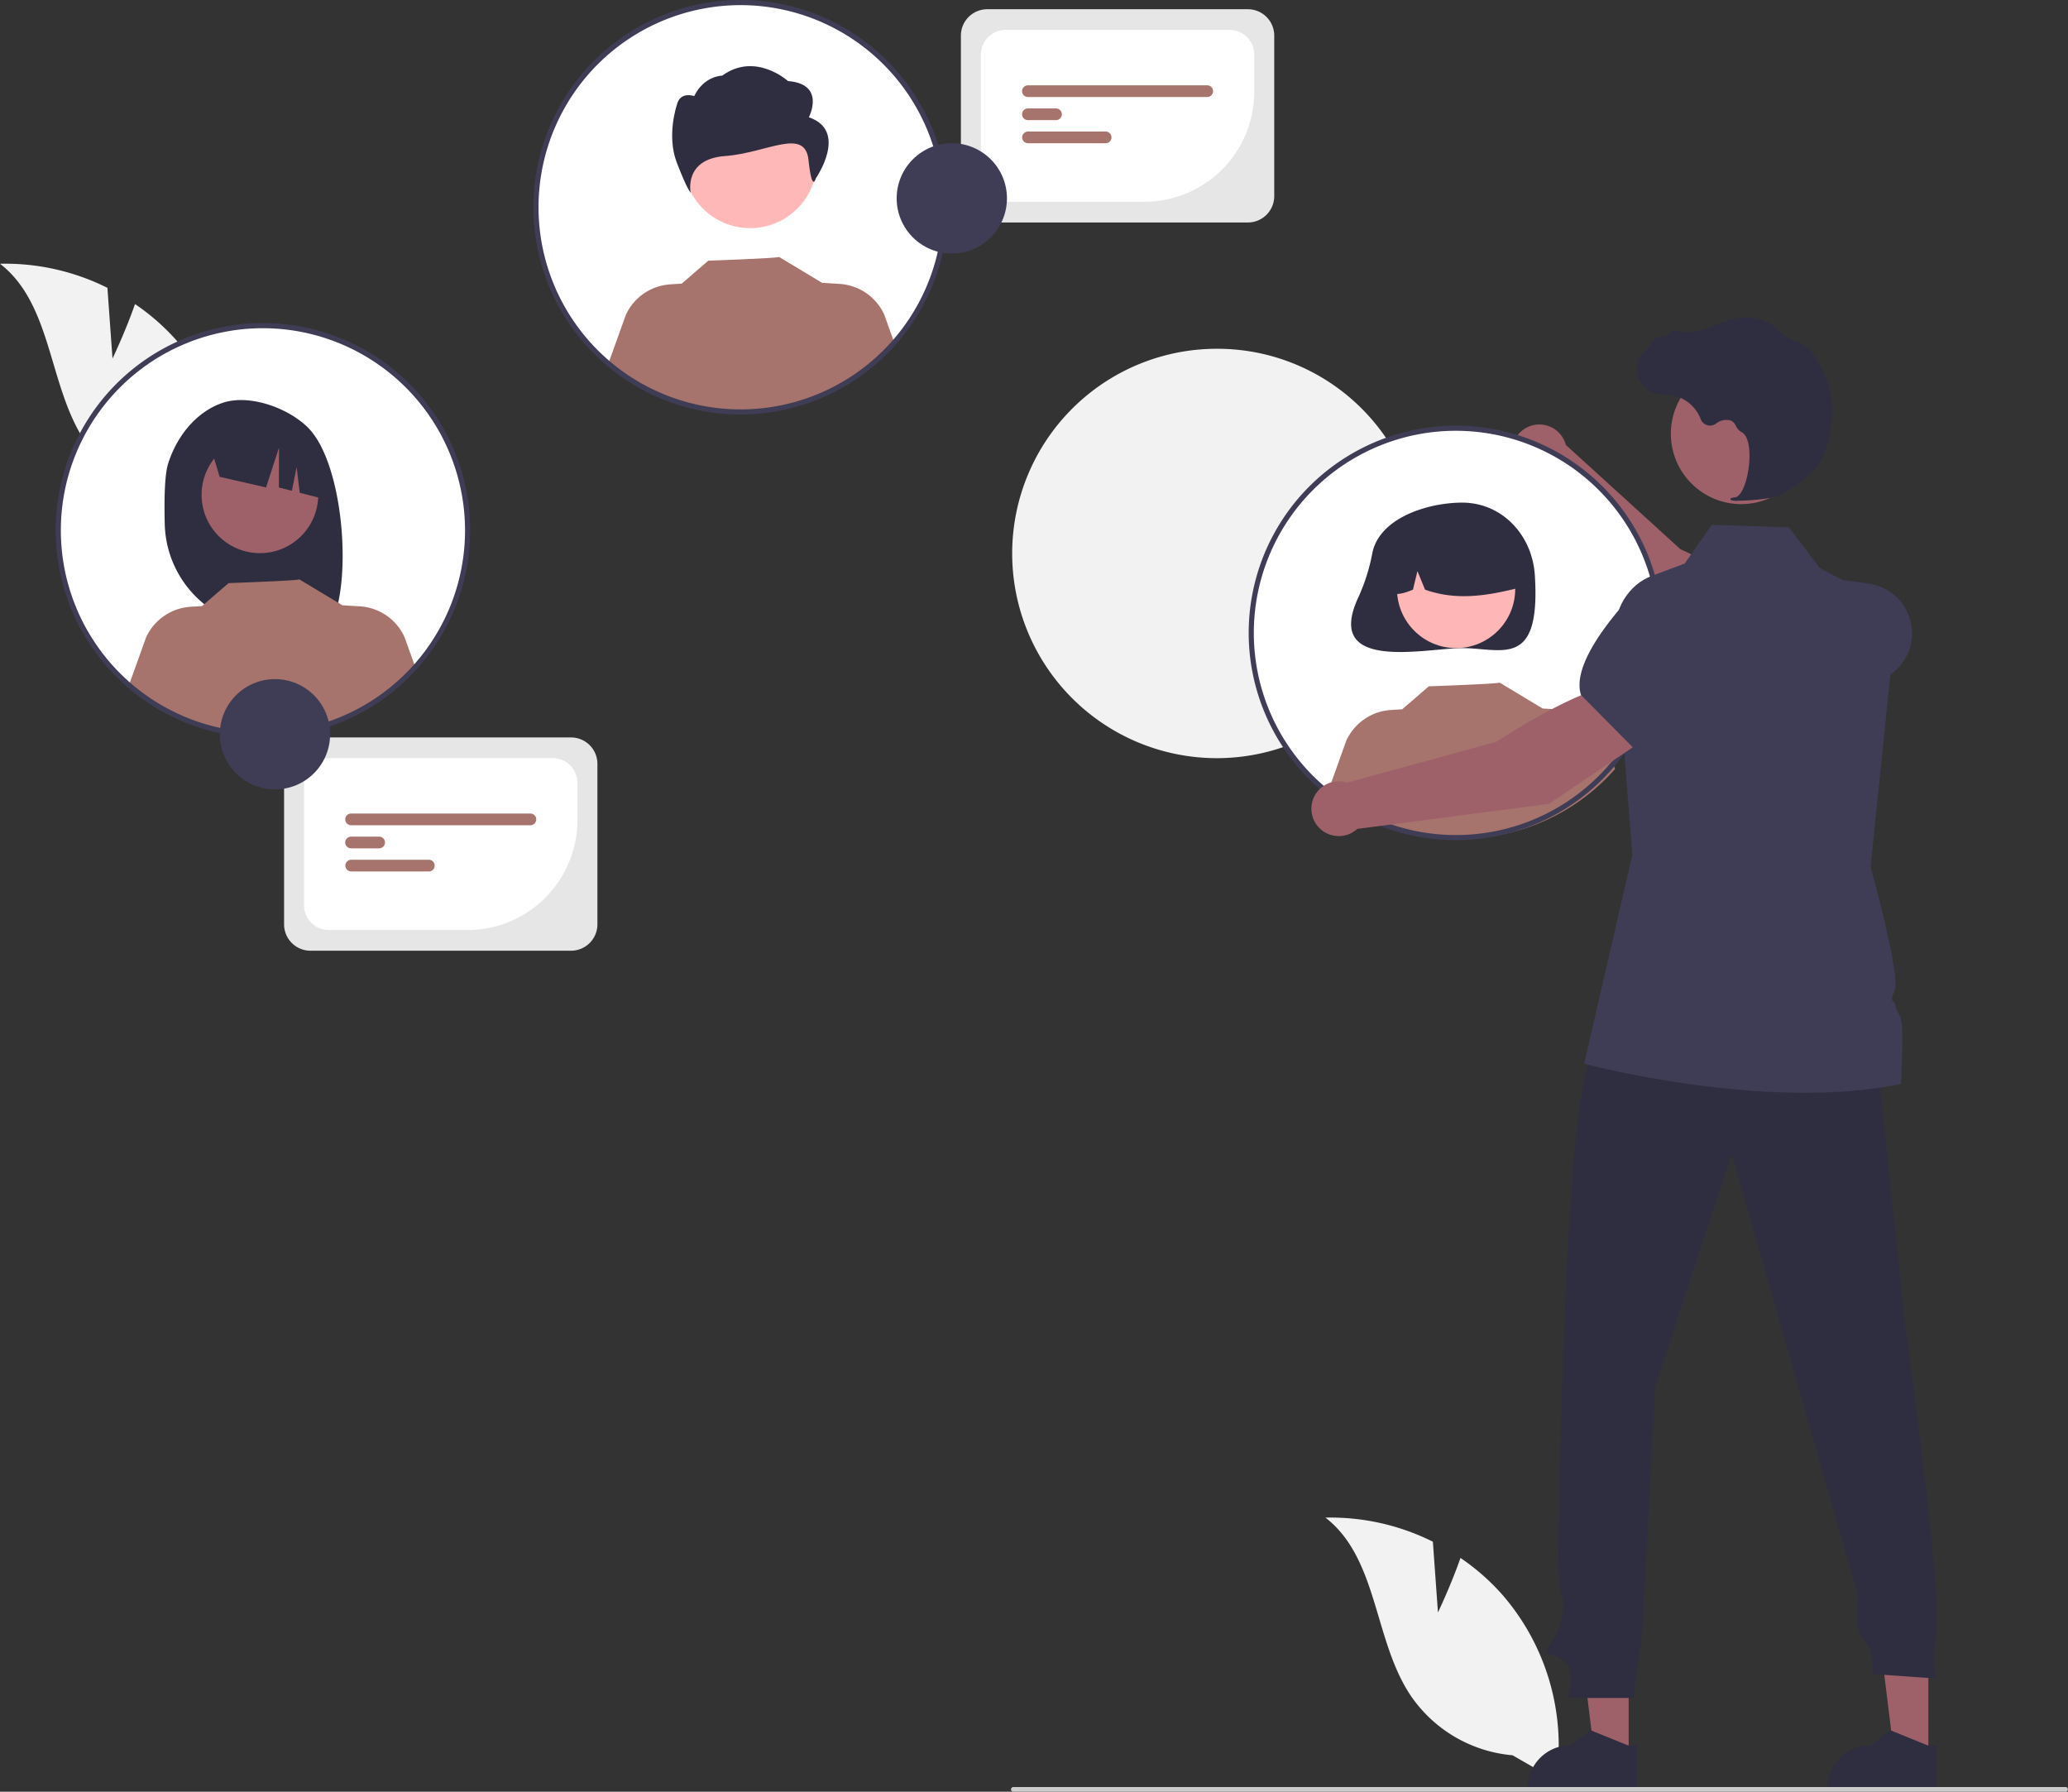
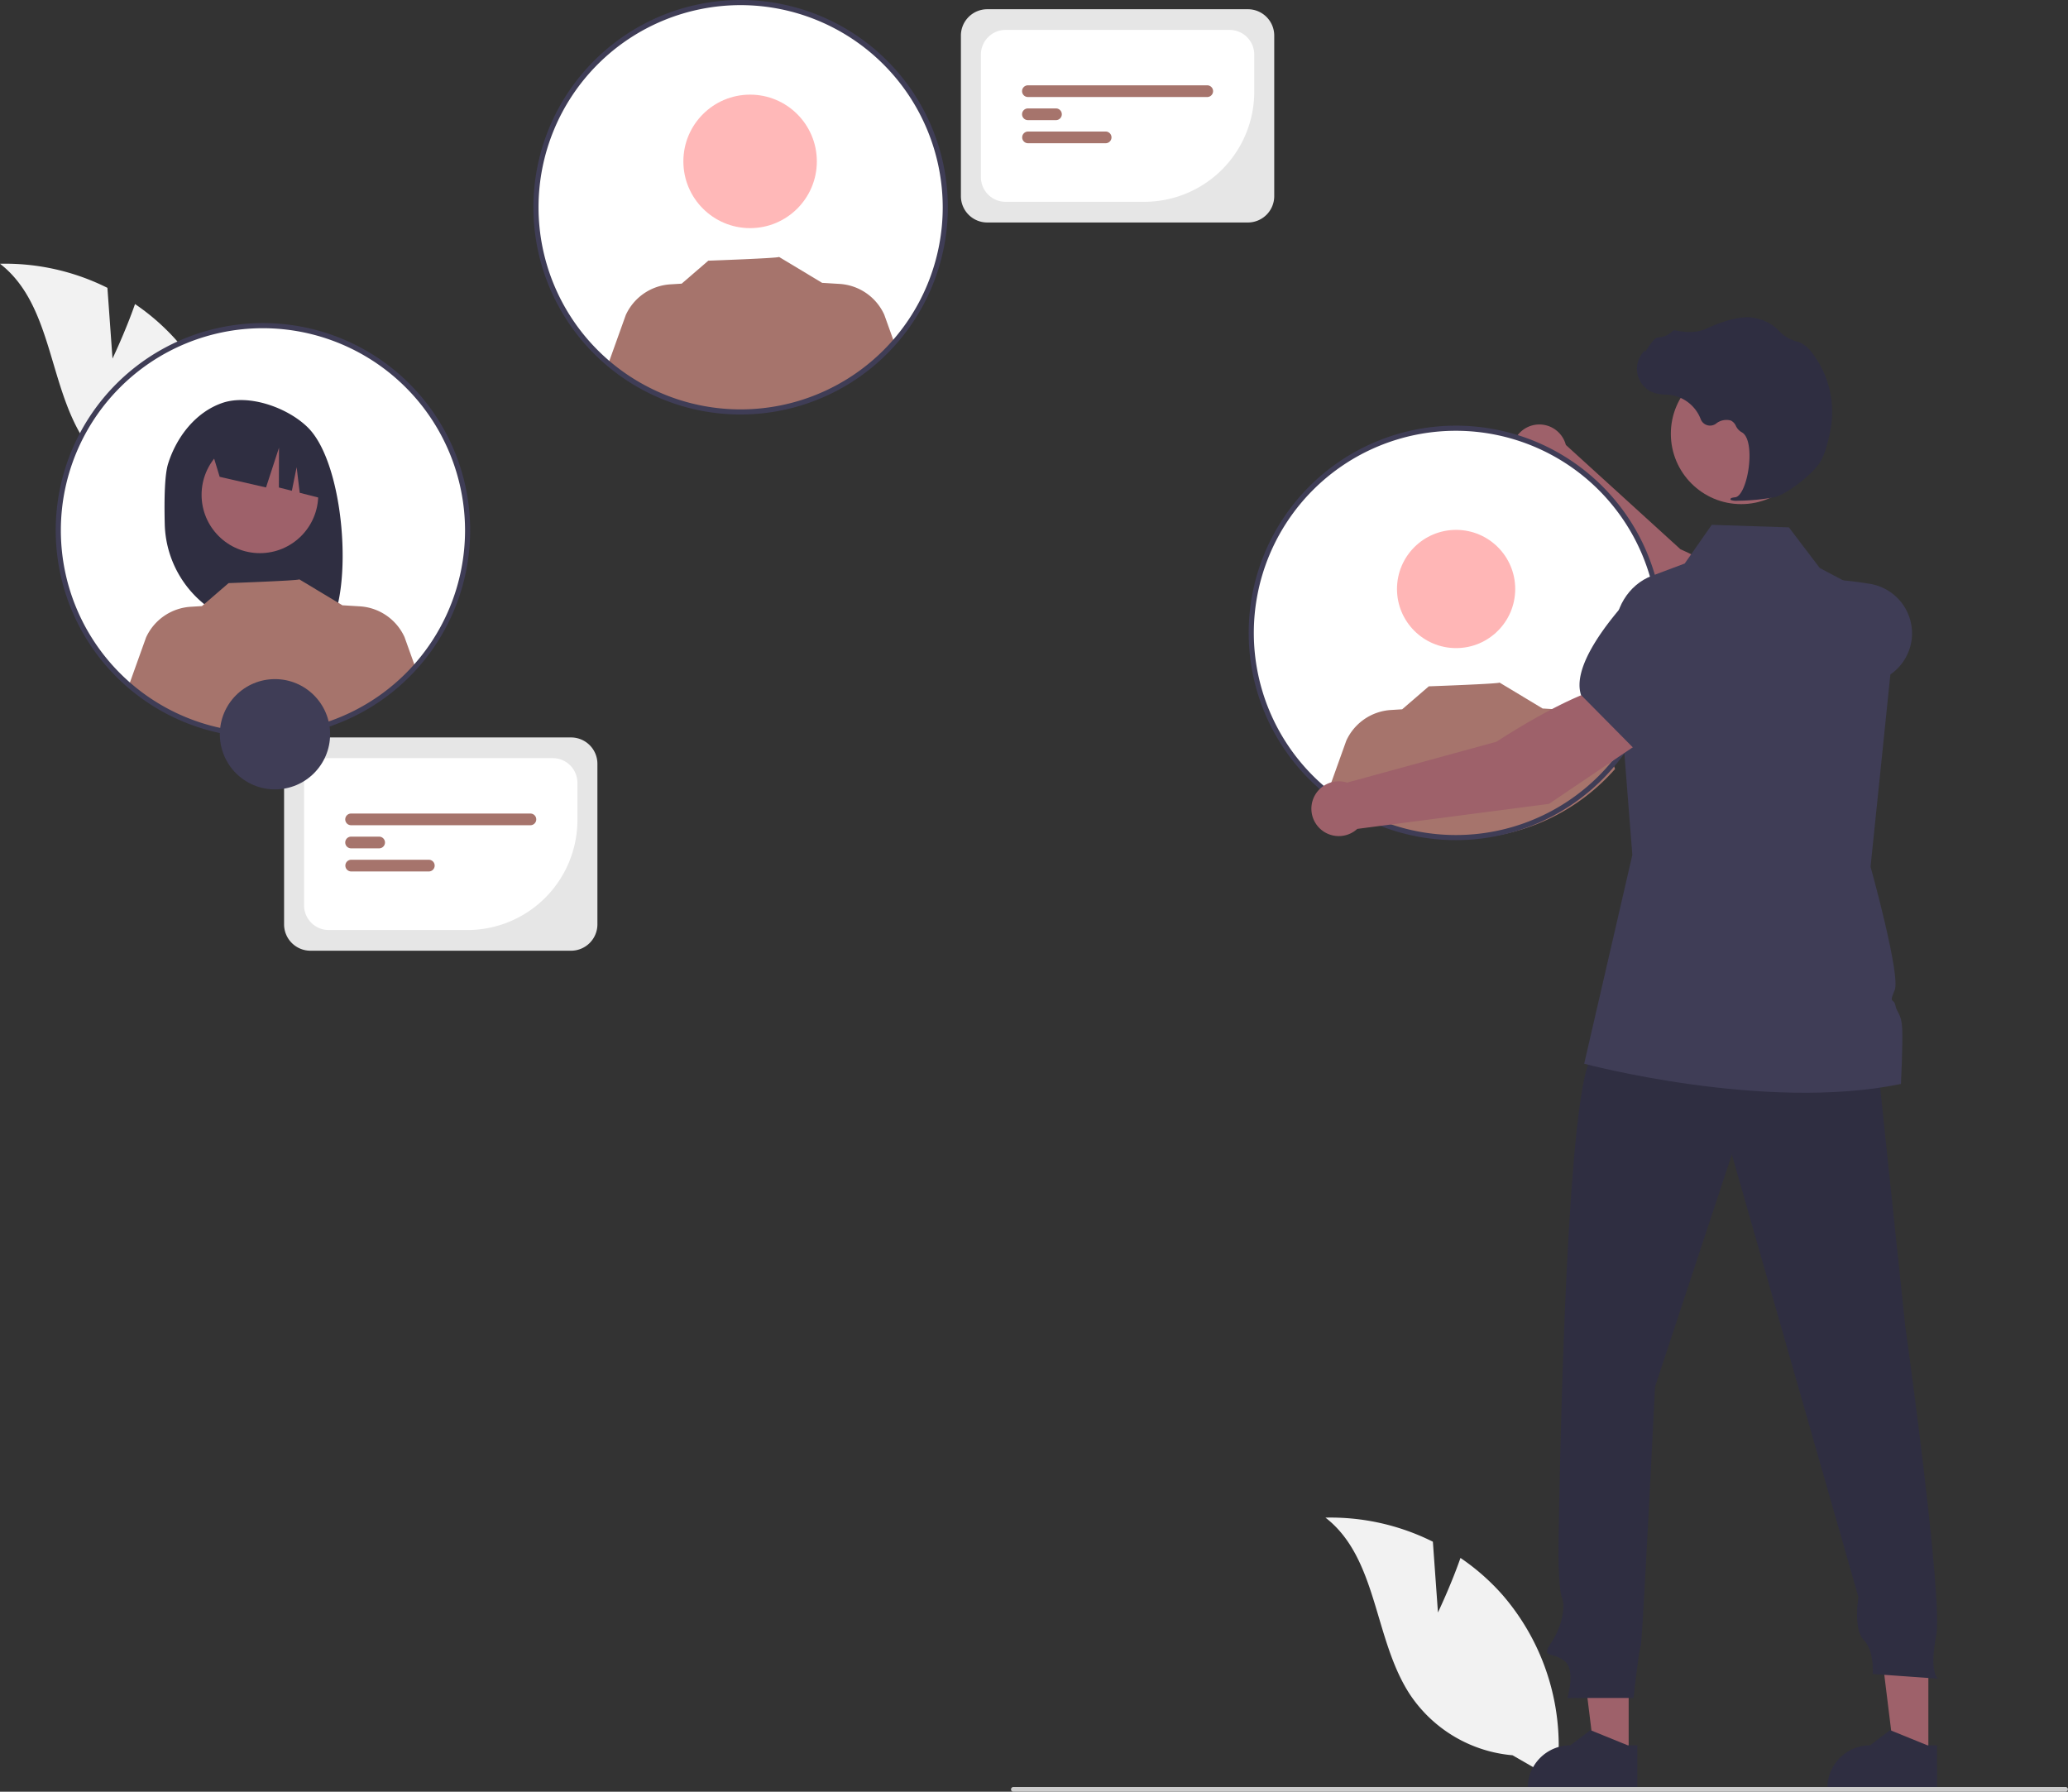
<svg xmlns="http://www.w3.org/2000/svg" width="806.632" height="698.766" data-name="Layer 1">
  <rect width="100%" height="100%" fill="#333333" stroke="none" />
-   <path fill="#f2f2f2" d="M554.462 215.99a79.828 79.828 0 1 1-79.686-79.97 79.621 79.621 0 0 1 79.686 79.97z" />
+   <path fill="#f2f2f2" d="M554.462 215.99z" />
  <path fill="#9e616a" d="m687.32 262.523 11.225-21.432c-10.065-12.155-43.088-26.896-43.088-26.896l-44.695-40.681a10.681 10.681 0 1 0-13.119 13.02l48.286 57.912z" />
  <path fill="#3f3d56" d="m681.884 261.044 15.848 5.046a54.393 54.393 0 0 0 35.295-.786 19.641 19.641 0 0 0 12.686-16.398A19.595 19.595 0 0 0 729.4 227.7c-14.863-2.442-34.014-3.647-40.846 4.483l-.07.083z" />
  <circle cx="567.886" cy="246.828" r="79.828" fill="#fff" />
-   <path fill="#2f2e41" d="M535.307 215.603a75.004 75.004 0 0 1-5.351 17.08c-14.082 29.79 26.02 20.08 40.351 20.08 15.67 0 30.661 8.24 28.371-28.371-.978-15.639-12.702-28.372-28.37-28.372-13.385 0-32.202 5.95-35 19.583z" />
  <circle cx="567.96" cy="229.701" r="23.055" fill="#ffb6b6" />
-   <path fill="#2f2e41" d="M552.303 206.2a26.409 26.409 0 0 1 40.15 23.048c-11.747 2.949-24.089 5.206-36.617.705l-2.959-7.24-1.744 7.245c-3.815 1.56-7.64 2.88-11.465-.015a26.965 26.965 0 0 1 12.635-23.743z" />
  <path fill="#a6746c" d="M629.956 299.908a79.8 79.8 0 0 1-111.684 8.072l6.847-19.106a20.546 20.546 0 0 1 17.451-11.984l4.356-.267 10.387-8.958s27.986-1 27.571-1.478l16.952 10.196-.014-.07 6.664.408a20.537 20.537 0 0 1 17.452 11.984z" />
  <path fill="#f2f2f2" d="m560.882 628.845-1.983-27.589A89.244 89.244 0 0 0 517 591.861c20.432 15.793 18.795 47.357 32.945 68.96a53.68 53.68 0 0 0 40.028 23.72l17.004 9.783a89.952 89.952 0 0 0-20.944-72.346 86.888 86.888 0 0 0-16.368-14.395c-3.717 10.671-8.783 21.262-8.783 21.262zm-517-489L41.9 112.256A89.244 89.244 0 0 0 0 102.861c20.432 15.793 18.795 47.357 32.945 68.96a53.68 53.68 0 0 0 40.028 23.72l17.004 9.783a89.952 89.952 0 0 0-20.944-72.346 86.888 86.888 0 0 0-16.368-14.395c-3.717 10.671-8.783 21.262-8.783 21.262z" />
  <path fill="#9e616a" d="m635.268 684.997-13.264-.001-6.31-51.159h19.576l-.002 51.16z" />
  <path fill="#2f2e41" d="m638.65 697.854-42.767-.002v-.54a16.647 16.647 0 0 1 16.646-16.647h.001l7.812-5.926 14.576 5.927h3.733z" />
  <path fill="#9e616a" d="m752.165 684.997-13.263-.001-6.31-51.159h19.576l-.003 51.16z" />
  <path fill="#2f2e41" d="m755.548 697.854-42.768-.002v-.54a16.647 16.647 0 0 1 16.647-16.647l7.813-5.926 14.575 5.927h3.734zm-23.556-286.668 11.156 105.98s14.85 106.117 12.062 120.76.697 16.733.697 16.733l-25.448-1.812s.697-9.064-3.486-13.248-2.092-16.733-2.092-16.733L675.516 450.23l-29.982 90.642s-4.88 99.705-5.578 101.1-2.789 20.22-2.789 20.22H611.37s3.486-11.156-1.394-14.642-9.064-.698-4.88-6.973 5.577-13.945 4.183-17.43-1.395-17.432-1.395-17.432 2.092-188.255 13.945-194.53 110.164 0 110.164 0z" />
  <circle cx="679.16" cy="169.163" r="27.439" fill="#9e616a" />
  <path fill="#3f3d56" d="M741.475 422.737c-53.139 10.974-123.558-7.893-123.558-7.893l18.785-81.43-6.679-85.217c-.815-10.421 5.12-20.19 14.354-23.652l12.75-4.775 10.54-15.088 30.103.988 12.034 15.84 9.497 5.038 20.588 10.92.09.045v.045l-6.46 62.672-3.897 37.788s11.835 42.5 9.406 48.136c-2.428 5.628-.317 2.909.272 5.917.59 3.009 2.392 3.2 2.664 9.126.281 5.917-.489 21.54-.489 21.54z" />
  <path fill="#ccc" d="M805.712 698.766h-410.47a.92.92 0 0 1 0-1.839h410.47a.92.92 0 0 1 0 1.839z" />
  <path fill="#2f2e41" d="M677.826 195.284a84.515 84.515 0 0 0 14.346-1.376c4.686-1.08 15.027-9.076 17.845-13.8 2.094-3.509 3.35-8.938 4.037-12.873a37.78 37.78 0 0 0-7.38-29.812 11.936 11.936 0 0 0-4.925-3.989 5.894 5.894 0 0 0-.535-.164 14.726 14.726 0 0 1-7.44-4.343 12.147 12.147 0 0 0-1.25-1.221 18.14 18.14 0 0 0-7.663-3.604c-4.529-1.087-11.007.275-19.254 4.054-4.143 1.899-8.742 1.369-12.286.695a1.154 1.154 0 0 0-1.076.4 8.144 8.144 0 0 1-5.477 2.35c-1.258.087-2.535 1.865-4.074 4.181-.349.526-.756 1.14-1.052 1.514l-.06-.703-.692.804a9.883 9.883 0 0 0 4.876 15.98 19.272 19.272 0 0 0 3.891.518c.795.051 1.618.104 2.407.22a14.9 14.9 0 0 1 11.319 9.38 3.897 3.897 0 0 0 5.928 1.74 6.438 6.438 0 0 1 5.837-1.22 4.274 4.274 0 0 1 1.944 2.093 5.57 5.57 0 0 0 2.176 2.41c3.235 1.564 3.644 8.851 2.654 14.96-.954 5.888-3.03 10.184-5.047 10.445-1.554.202-1.729.317-1.835.595l-.094.25.181.226a6.364 6.364 0 0 0 2.699.29z" />
  <path fill="#3f3d56" d="M567.886 327.655a80.828 80.828 0 1 1 80.828-80.827 80.92 80.92 0 0 1-80.828 80.827zm0-159.655a78.828 78.828 0 1 0 78.828 78.828A78.917 78.917 0 0 0 567.886 168z" />
  <circle cx="288.886" cy="80.828" r="79.828" fill="#fff" />
  <circle cx="292.581" cy="62.94" r="26.03" fill="#ffb8b8" />
-   <path fill="#2f2e41" d="M315.5 45.744s6.777-12.956-8.134-14.134c0 0-12.71-11.531-25.667-2.108 0 0-7.067 0-10.932 7.997 0 0-5.558-2.108-6.78 3.533 0 0-4.067 11.779 0 22.38s5.418 11.778 5.418 11.778-2.853-13.155 13.414-14.333 31.191-11.368 32.547 1.588 2.846 7.104 2.846 7.104 12.876-18.505-2.712-23.805z" data-name="bf427902-b9bf-4946-b5d7-5c1c7e04535e" />
  <path fill="#a6746c" d="M348.92 133.908a79.8 79.8 0 0 1-111.684 8.072l6.847-19.106a20.546 20.546 0 0 1 17.451-11.984l4.356-.267 10.387-8.958s27.986-1 27.57-1.478l16.953 10.196-.014-.07 6.664.408a20.537 20.537 0 0 1 17.452 11.984z" />
  <path fill="#3f3d56" d="M288.886 161.655a80.828 80.828 0 1 1 80.828-80.827 80.92 80.92 0 0 1-80.828 80.827zm0-159.655a78.828 78.828 0 1 0 78.828 78.828A78.917 78.917 0 0 0 288.886 2z" />
  <circle cx="102.563" cy="206.828" r="79.828" fill="#fff" />
  <path fill="#2f2e41" d="M65.563 180.86c3.301-10.52 10.807-20.168 21.188-23.725 10.382-3.556 25.583 1.862 33.388 9.64 14.276 14.228 17.76 63.106 7.952 78.552-1.951-.104-8.683-.18-10.658-.254l-2.793-9.31v9.218q-4.719-.146-9.511-.201a41.393 41.393 0 0 1-40.867-40.371c-.255-10.246 0-19.404 1.301-23.55z" />
  <circle cx="101.379" cy="192.974" r="22.75" fill="#9e616a" />
  <path fill="#2f2e41" d="m81.745 172.994 26.194-13.117a32.924 32.924 0 0 1 19.284 27.279l.653 7.82-10.97-2.792-1.2-10-1.864 9.22-5.062-1.288.048-15.526-5.065 15.515-18.08-4.154z" />
  <path fill="#a6746c" d="M161.8 259.654a79.8 79.8 0 0 1-111.684 8.072l6.847-19.106a20.546 20.546 0 0 1 17.452-11.984l4.356-.267 10.386-8.958s27.987-1 27.571-1.478l16.953 10.197-.015-.07 6.664.407a20.537 20.537 0 0 1 17.452 11.984z" />
  <path fill="#3f3d56" d="M102.563 287.655a80.828 80.828 0 1 1 80.828-80.827 80.92 80.92 0 0 1-80.828 80.827zm0-159.655a78.828 78.828 0 1 0 78.828 78.828A78.917 78.917 0 0 0 102.563 128z" />
  <path fill="#9e616a" d="m641.613 288.241-12.086-20.958c-15.655 1.988-45.792 21.978-45.792 21.978l-58.294 15.95a10.681 10.681 0 1 0 3.968 18.052l74.767-9.752z" />
  <path fill="#3f3d56" d="m637.452 292.04 27.057-22.663 3.936-18.242a19.641 19.641 0 0 0-7.052-19.496 19.595 19.595 0 0 0-26.645 2.415c-10.024 11.243-21.3 26.769-18.094 36.893l.033.103z" />
  <path fill="#e6e6e6" d="M222.746 370.77H121.081a10.288 10.288 0 0 1-10.276-10.277v-62.616A10.288 10.288 0 0 1 121.08 287.6h101.665a10.288 10.288 0 0 1 10.277 10.277v62.616a10.288 10.288 0 0 1-10.277 10.277z" />
  <path fill="#fff" d="M182.353 362.704h-54.125a9.636 9.636 0 0 1-9.625-9.624v-47.79a9.636 9.636 0 0 1 9.625-9.625H215.6a9.635 9.635 0 0 1 9.625 9.625v14.543a42.92 42.92 0 0 1-42.872 42.871z" />
  <path fill="#a6746c" d="M206.884 321.834h-69.94a2.281 2.281 0 1 1 0-4.562h69.94a2.281 2.281 0 1 1 0 4.562zm-59 9.013h-10.94a2.281 2.281 0 0 1 0-4.562h10.94a2.281 2.281 0 1 1 0 4.562zm19.377 9.013h-30.317a2.281 2.281 0 0 1 0-4.561h30.317a2.281 2.281 0 0 1 0 4.562z" />
  <circle cx="107.257" cy="286.353" r="21.506" fill="#3f3d56" />
  <path fill="#e6e6e6" d="M486.746 86.77H385.081a10.288 10.288 0 0 1-10.276-10.277V13.877A10.288 10.288 0 0 1 385.08 3.6h101.665a10.288 10.288 0 0 1 10.277 10.277v62.616a10.288 10.288 0 0 1-10.277 10.277z" />
  <path fill="#fff" d="M446.353 78.704h-54.125a9.636 9.636 0 0 1-9.625-9.624V21.29a9.636 9.636 0 0 1 9.625-9.625H479.6a9.635 9.635 0 0 1 9.625 9.625v14.543a42.92 42.92 0 0 1-42.872 42.871z" />
  <path fill="#a6746c" d="M470.884 37.834h-69.94a2.281 2.281 0 1 1 0-4.562h69.94a2.281 2.281 0 1 1 0 4.562zm-59 9.013h-10.94a2.281 2.281 0 1 1 0-4.562h10.94a2.281 2.281 0 1 1 0 4.562zm19.377 9.013h-30.317a2.281 2.281 0 0 1 0-4.561h30.317a2.281 2.281 0 0 1 0 4.562z" />
-   <circle cx="371.257" cy="77.353" r="21.506" fill="#3f3d56" />
</svg>